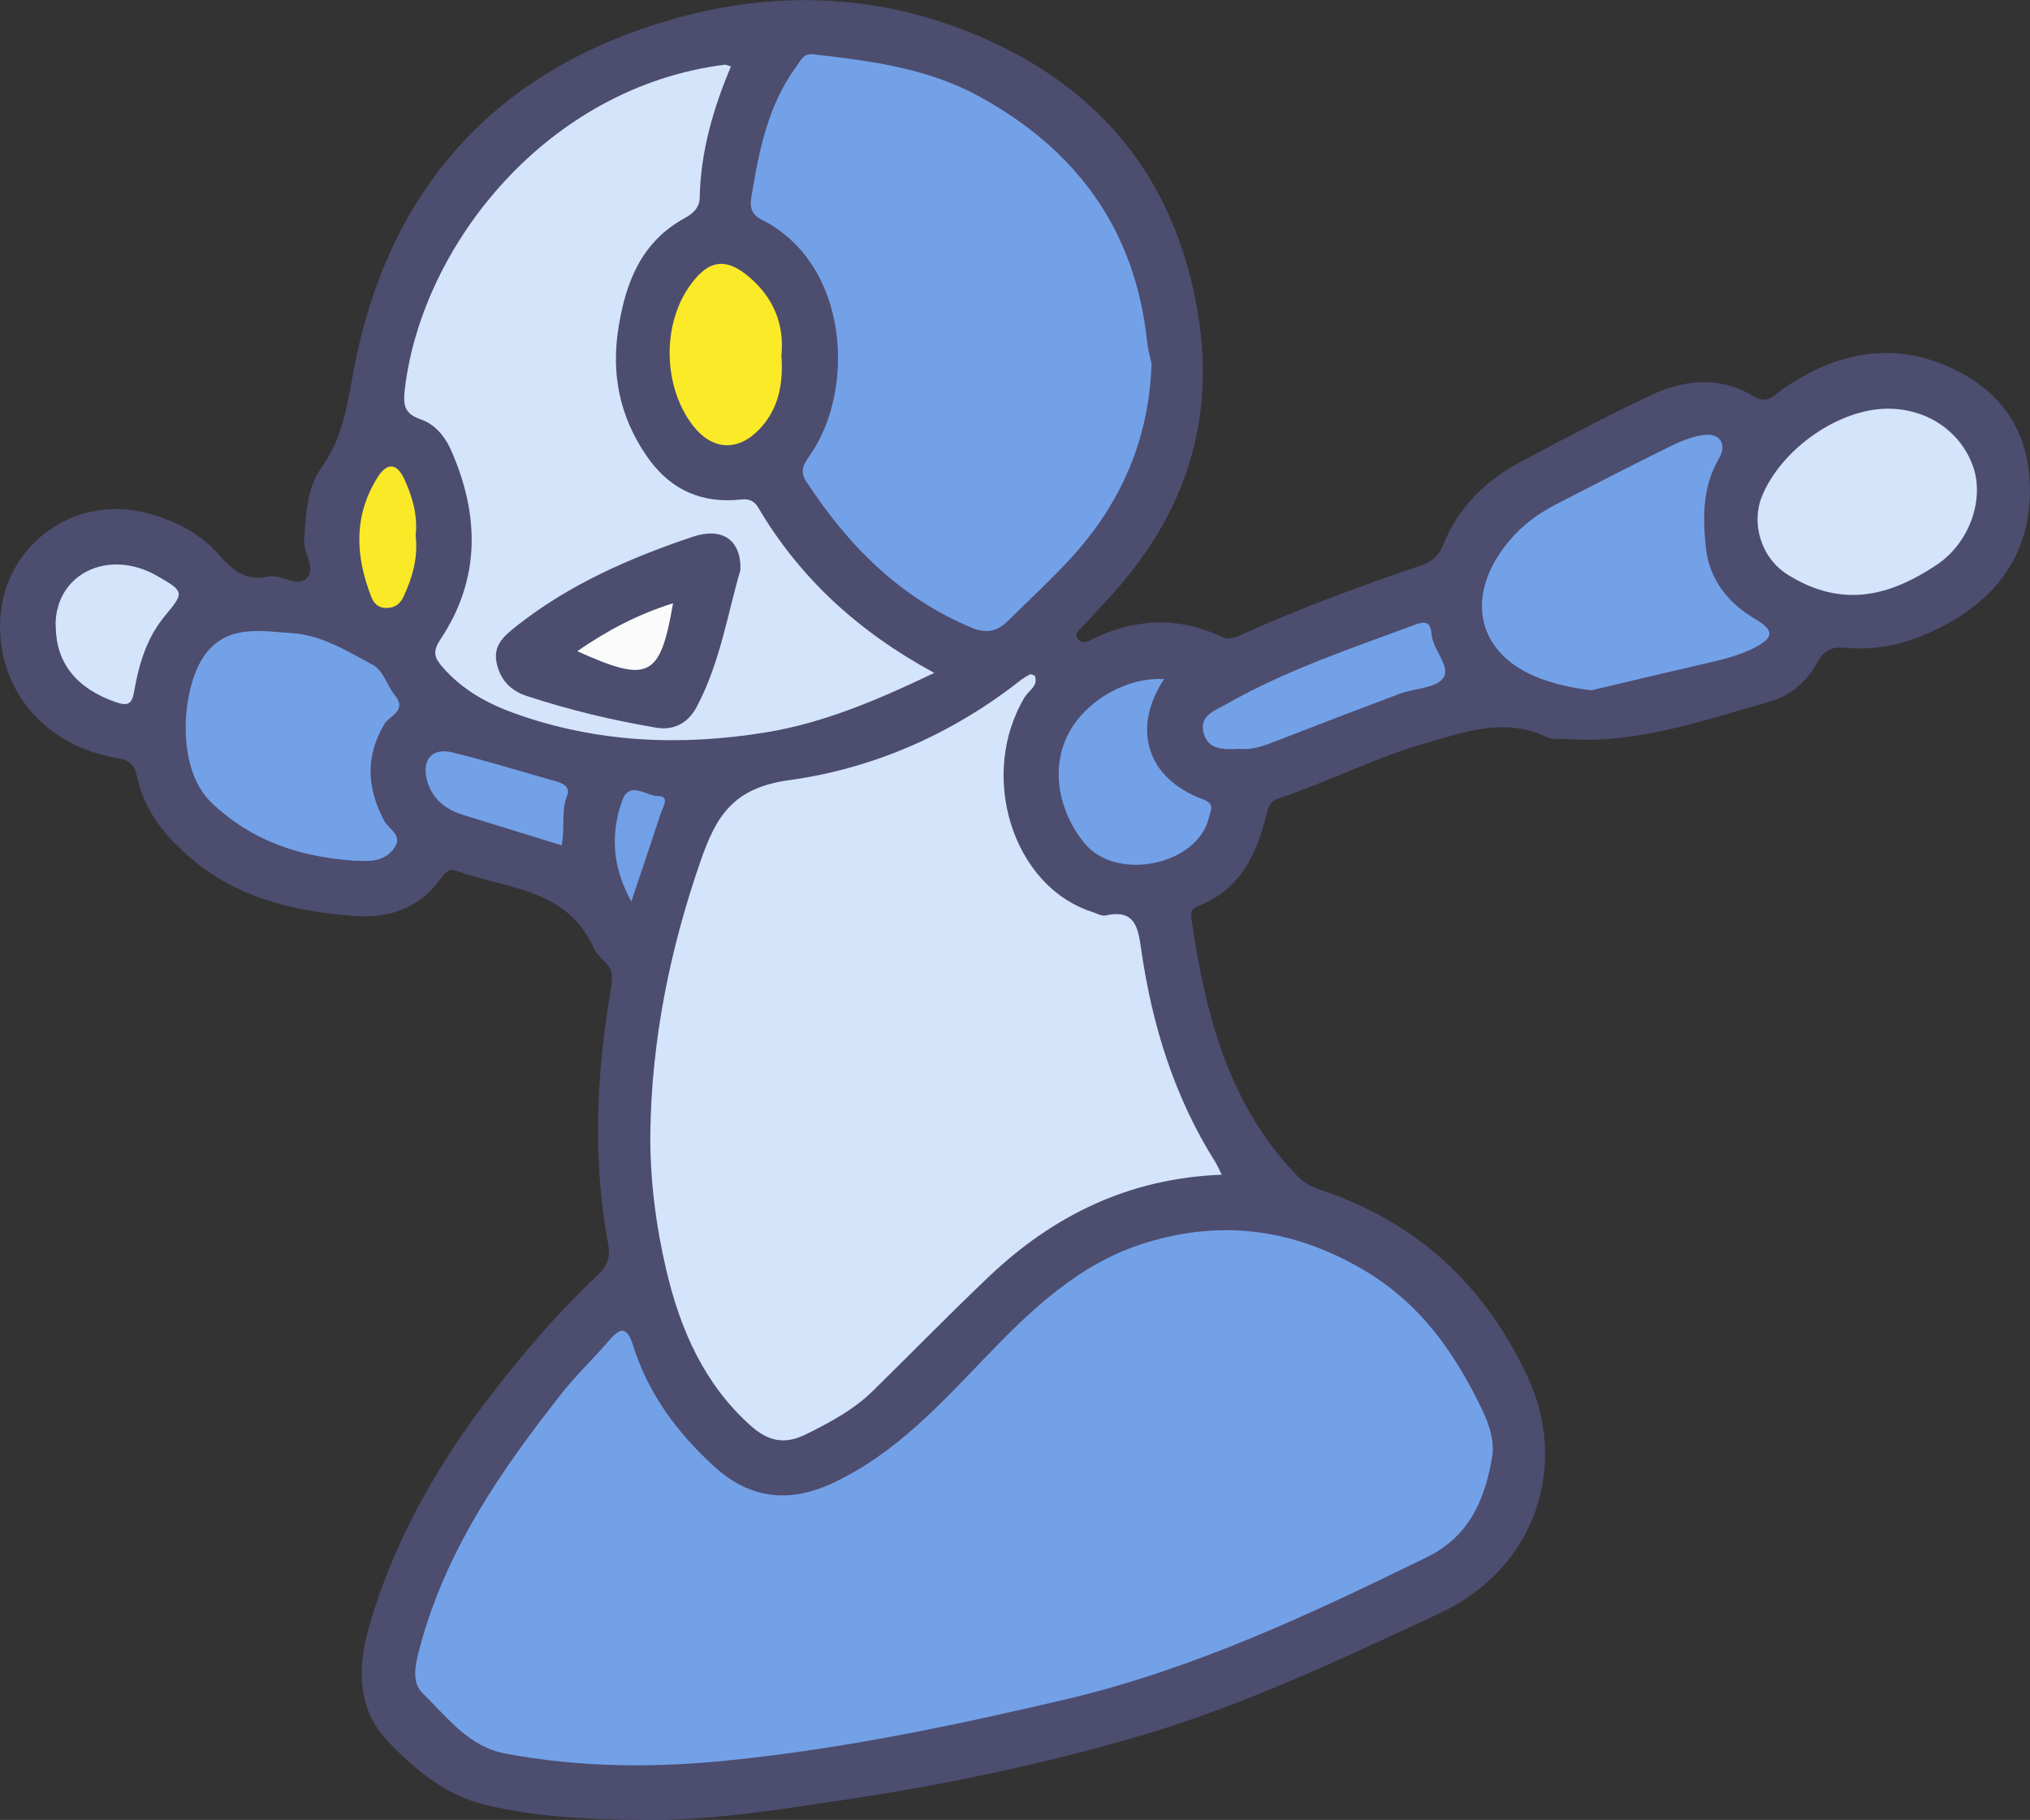
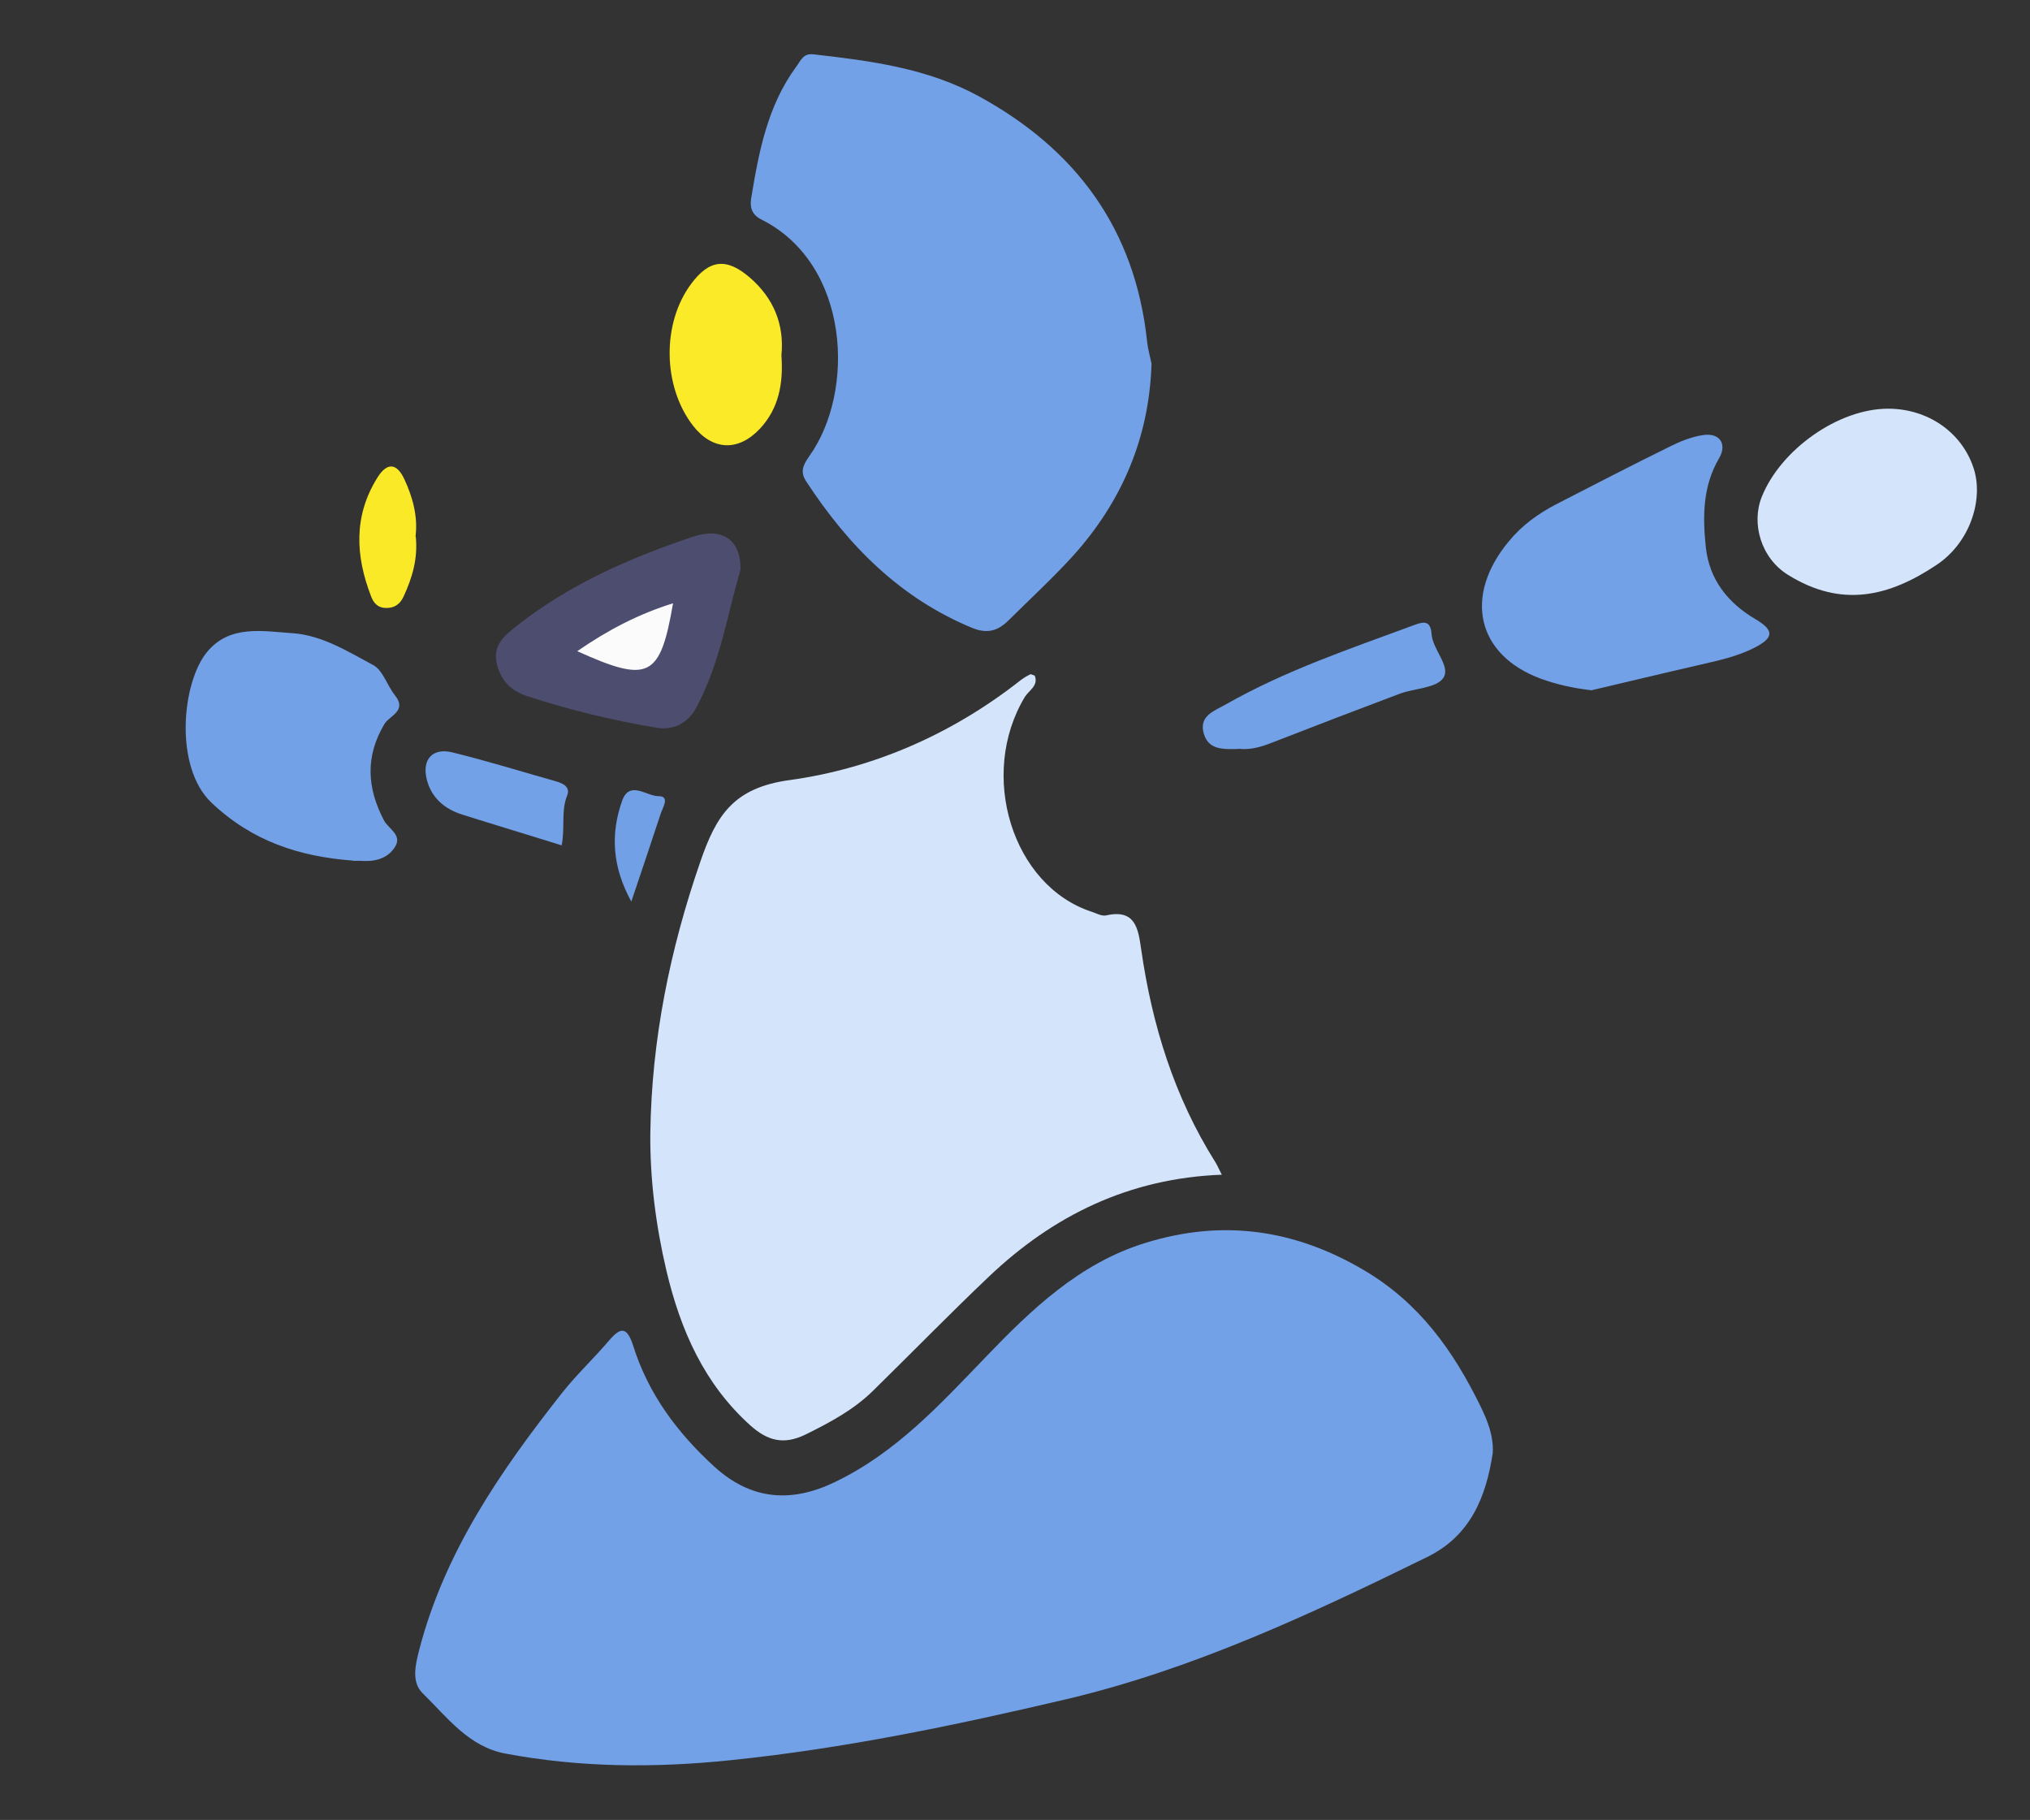
<svg xmlns="http://www.w3.org/2000/svg" id="_レイヤー_2" data-name="レイヤー 2" viewBox="0 0 82.22 73.7">
  <rect x="0" y="0" width="82.22" height="73.7" fill="#333333" stroke="none" />
  <defs>
    <style>
      .cls-1 {
        fill: #d4e4fb;
      }

      .cls-1, .cls-2, .cls-3, .cls-4, .cls-5, .cls-6, .cls-7, .cls-8 {
        stroke-width: 0px;
      }

      .cls-2 {
        fill: #4d4d70;
      }

      .cls-3 {
        fill: #fbea27;
      }

      .cls-4 {
        fill: #fae927;
      }

      .cls-5 {
        fill: #73a1e7;
      }

      .cls-6 {
        fill: #fbfbfc;
      }

      .cls-7 {
        fill: #72a1e7;
      }

      .cls-8 {
        fill: #72a0e6;
      }
    </style>
  </defs>
  <g id="_レイヤー_1-2" data-name="レイヤー 1">
    <g>
-       <path class="cls-2" d="M26.01,73.7c-2.15-.02-4.29-.11-6.39-.62-1.59-.39-2.82-1.43-3.89-2.54-1.22-1.27-1.28-2.92-.8-4.6,1.3-4.58,3.91-8.4,6.99-11.93.74-.85,1.54-1.66,2.35-2.44.37-.36.45-.73.36-1.2-.64-3.46-.47-6.93.12-10.37.08-.47.06-.77-.28-1.08-.17-.16-.34-.35-.44-.57-1.1-2.39-3.54-2.35-5.55-3.09-.33-.12-.5.14-.66.36-.88,1.2-2.13,1.58-3.52,1.47-2.41-.19-4.72-.73-6.62-2.38-1.03-.89-1.85-1.91-2.14-3.29-.09-.43-.26-.63-.79-.72C1.88,30.22,0,28.05,0,25.36c0-3.16,2.91-5.39,5.97-4.58,1.15.31,2.19.85,2.96,1.75.54.63,1.1,1,1.92.82.55-.12,1.17.45,1.56.08.42-.4-.13-1.01-.09-1.56.06-1.03.12-2.13.71-2.95.97-1.35,1.07-2.88,1.39-4.4,1.29-6.2,4.84-10.72,10.72-13.03,4.66-1.83,9.54-2.08,14.29-.12,5.05,2.08,8.16,5.81,9.08,11.27.73,4.3-.46,8.03-3.32,11.27-.45.51-.93,1.01-1.39,1.51-.11.12-.29.23-.16.43.14.21.33.17.53.07,1.75-.88,3.53-.97,5.32-.13.33.16.59,0,.87-.12,2.33-1.06,4.74-1.93,7.16-2.76.44-.15.74-.37.93-.84.61-1.52,1.73-2.62,3.16-3.38,1.72-.91,3.44-1.83,5.2-2.66,1.38-.66,2.84-.82,4.22.02.56.34.81-.04,1.16-.28,2.07-1.44,4.31-1.97,6.68-.94,1.95.84,3.19,2.35,3.33,4.55.17,2.62-.99,4.56-3.24,5.83-1.29.73-2.7,1.17-4.22,1.02-.53-.05-.87.09-1.14.6-.41.78-1.1,1.35-1.94,1.59-2.68.75-5.34,1.71-8.2,1.51-.27-.02-.58.03-.81-.08-1.69-.81-3.3-.22-4.92.25-2.04.58-3.93,1.56-5.94,2.23-.32.11-.4.28-.47.56-.4,1.65-1.06,3.13-2.79,3.8-.37.14-.29.41-.25.67.56,3.8,1.51,7.43,4.3,10.3.29.29.61.43.95.54,3.84,1.29,6.56,3.8,8.3,7.46,1.79,3.76.29,7.9-3.52,9.67-3.99,1.86-7.98,3.75-12.22,4.99-3.88,1.13-7.85,1.96-11.86,2.56-2.73.41-5.45.85-8.22.83Z" />
      <path class="cls-5" d="M60.46,58.84c-.27,1.78-.9,3.35-2.65,4.21-4.73,2.32-9.51,4.56-14.66,5.77-4.47,1.05-8.97,1.99-13.56,2.46-3.08.32-6.11.3-9.13-.27-1.48-.28-2.35-1.47-3.34-2.44-.46-.45-.3-1.14-.14-1.76,1.03-3.97,3.3-7.25,5.79-10.41.57-.72,1.25-1.36,1.85-2.06.46-.54.75-.72,1.03.17.61,1.94,1.79,3.52,3.28,4.88,1.48,1.35,3.11,1.49,4.9.62,2.45-1.18,4.22-3.11,6.05-5.01,1.88-1.96,3.84-3.85,6.52-4.67,3.1-.96,6.02-.56,8.85,1.11,2.25,1.33,3.62,3.27,4.72,5.52.28.58.53,1.19.49,1.89Z" />
      <path class="cls-1" d="M49.5,47.57c-3.77.14-6.84,1.65-9.45,4.13-1.59,1.51-3.12,3.08-4.68,4.61-.79.78-1.75,1.29-2.74,1.78-.88.43-1.53.26-2.22-.35-1.89-1.69-2.85-3.88-3.42-6.29-.43-1.83-.67-3.72-.65-5.57.05-3.76.79-7.42,2.03-11,.64-1.85,1.33-2.98,3.61-3.29,3.41-.47,6.62-1.88,9.39-4.07.11-.08.23-.15.35-.21.04-.02.12.03.19.05.16.41-.24.6-.4.86-1.9,3.15-.51,7.65,2.7,8.7.19.06.41.19.59.15,1.19-.27,1.3.54,1.42,1.37.44,3.07,1.34,5.98,3.01,8.63.07.11.12.24.25.49Z" />
      <path class="cls-5" d="M46.64,14.72c-.09,2.99-1.19,5.58-3.18,7.79-.83.91-1.74,1.75-2.61,2.61-.42.42-.85.56-1.47.31-2.93-1.21-5.03-3.34-6.73-5.94-.27-.41-.09-.7.13-1.02,1.87-2.61,1.66-7.77-1.94-9.58-.38-.19-.47-.47-.42-.83.31-1.89.66-3.77,1.83-5.36.18-.24.28-.55.69-.5,2.31.26,4.61.56,6.69,1.69,3.95,2.15,6.35,5.39,6.83,9.94.03.3.12.6.18.9Z" />
-       <path class="cls-1" d="M29.61,2.68c-.72,1.7-1.23,3.45-1.27,5.31,0,.4-.25.65-.62.85-1.71.94-2.36,2.53-2.66,4.37-.32,1.92.03,3.64,1.12,5.24.86,1.26,2.03,1.89,3.57,1.8.36-.02.7-.14.97.32,1.69,2.86,4.06,5.02,7.12,6.68-2.28,1.09-4.48,2.03-6.83,2.41-3.44.56-6.86.42-10.19-.78-1.11-.4-2.11-.96-2.9-1.87-.33-.38-.41-.62-.08-1.12,1.64-2.46,1.58-5.06.42-7.68-.24-.54-.65-1.03-1.2-1.22-.69-.24-.74-.57-.66-1.26.7-5.82,5.77-12.21,12.96-13.11.06,0,.13.04.24.07Z" />
      <path class="cls-5" d="M64.44,27.95c-.71-.08-1.38-.23-2.02-.46-2.61-.96-3.16-3.35-1.3-5.58.53-.64,1.19-1.12,1.93-1.5,1.52-.78,3.04-1.57,4.57-2.32.42-.21.88-.4,1.35-.47.68-.11,1,.36.65.95-.66,1.13-.66,2.36-.53,3.59.14,1.3.88,2.25,2.02,2.92.76.45.74.75-.07,1.16-.67.34-1.41.5-2.14.67-1.49.34-2.98.7-4.47,1.05Z" />
      <path class="cls-5" d="M14.29,34.85c-2.17-.16-4.09-.79-5.73-2.35-1.51-1.44-1.2-4.84-.18-6.09.92-1.12,2.24-.85,3.45-.77,1.21.08,2.25.74,3.28,1.29.4.21.57.83.88,1.22.52.64-.22.83-.42,1.17-.78,1.31-.71,2.58-.02,3.9.18.35.79.6.42,1.12-.32.46-.83.56-1.37.52-.1,0-.21,0-.31,0Z" />
      <path class="cls-1" d="M76.47,16.55c1.61,0,2.98.95,3.46,2.39.43,1.28-.14,3.04-1.5,3.94-1.92,1.28-3.84,1.75-6.01.4-1.1-.68-1.5-2.09-1.06-3.17.77-1.91,3.1-3.56,5.11-3.56Z" />
-       <path class="cls-7" d="M47.14,27.51c-1.32,2.02-.67,4.02,1.56,4.85.53.2.34.42.26.76-.46,1.92-3.76,2.61-5.05,1.01-.99-1.22-1.35-2.88-.71-4.27.64-1.4,2.37-2.45,3.94-2.36Z" />
      <path class="cls-3" d="M31.65,14.4c.08,1.12-.1,2.14-.88,2.97-.88.93-1.92.87-2.7-.13-1.23-1.59-1.27-4.14-.08-5.74.74-1,1.44-1.07,2.38-.26.97.84,1.4,1.9,1.28,3.15Z" />
      <path class="cls-7" d="M50.17,30.33c-.59.01-1.21.06-1.41-.61-.22-.73.42-.93.88-1.19,2.42-1.38,5.05-2.26,7.64-3.22.38-.14.66-.19.7.35.04.65.79,1.32.48,1.79-.28.42-1.16.42-1.76.64-1.73.65-3.45,1.31-5.17,1.98-.45.18-.91.31-1.36.25Z" />
-       <path class="cls-1" d="M2.25,25.32c0-2.1,2.16-3.13,4.13-1.99,1.09.63,1.09.66.3,1.61-.74.89-1.06,1.97-1.25,3.08-.09.51-.27.57-.72.42-1.61-.55-2.46-1.6-2.45-3.12Z" />
      <path class="cls-7" d="M22.74,34.23c-1.41-.44-2.71-.83-4.01-1.24-.73-.23-1.27-.69-1.45-1.45-.19-.8.25-1.27,1.05-1.07,1.42.35,2.81.78,4.22,1.18.27.08.56.23.42.57-.25.62-.08,1.29-.22,2.01Z" />
      <path class="cls-4" d="M16.84,21.73c.09.89-.14,1.66-.49,2.42-.14.31-.37.48-.72.47-.32,0-.5-.2-.6-.47-.63-1.63-.72-3.24.25-4.8.39-.63.78-.61,1.09.04.35.75.56,1.53.46,2.33Z" />
      <path class="cls-8" d="M25.57,36.51c-.78-1.42-.84-2.74-.38-4.06.3-.88,1-.2,1.48-.21.48,0,.17.46.09.71-.37,1.13-.75,2.25-1.19,3.56Z" />
      <path class="cls-2" d="M29.99,23.08c-.52,1.76-.82,3.76-1.78,5.56-.33.62-.9.95-1.62.83-1.78-.3-3.53-.72-5.24-1.28-.68-.22-1.1-.67-1.24-1.37-.14-.73.35-1.1.85-1.5,2.13-1.67,4.56-2.73,7.09-3.58,1.18-.4,1.97.1,1.94,1.33Z" />
-       <path class="cls-6" d="M23.38,26.37c1.26-.87,2.5-1.51,3.88-1.94-.52,3.02-.98,3.25-3.88,1.94Z" />
+       <path class="cls-6" d="M23.38,26.37c1.26-.87,2.5-1.51,3.88-1.94-.52,3.02-.98,3.25-3.88,1.94" />
    </g>
  </g>
</svg>